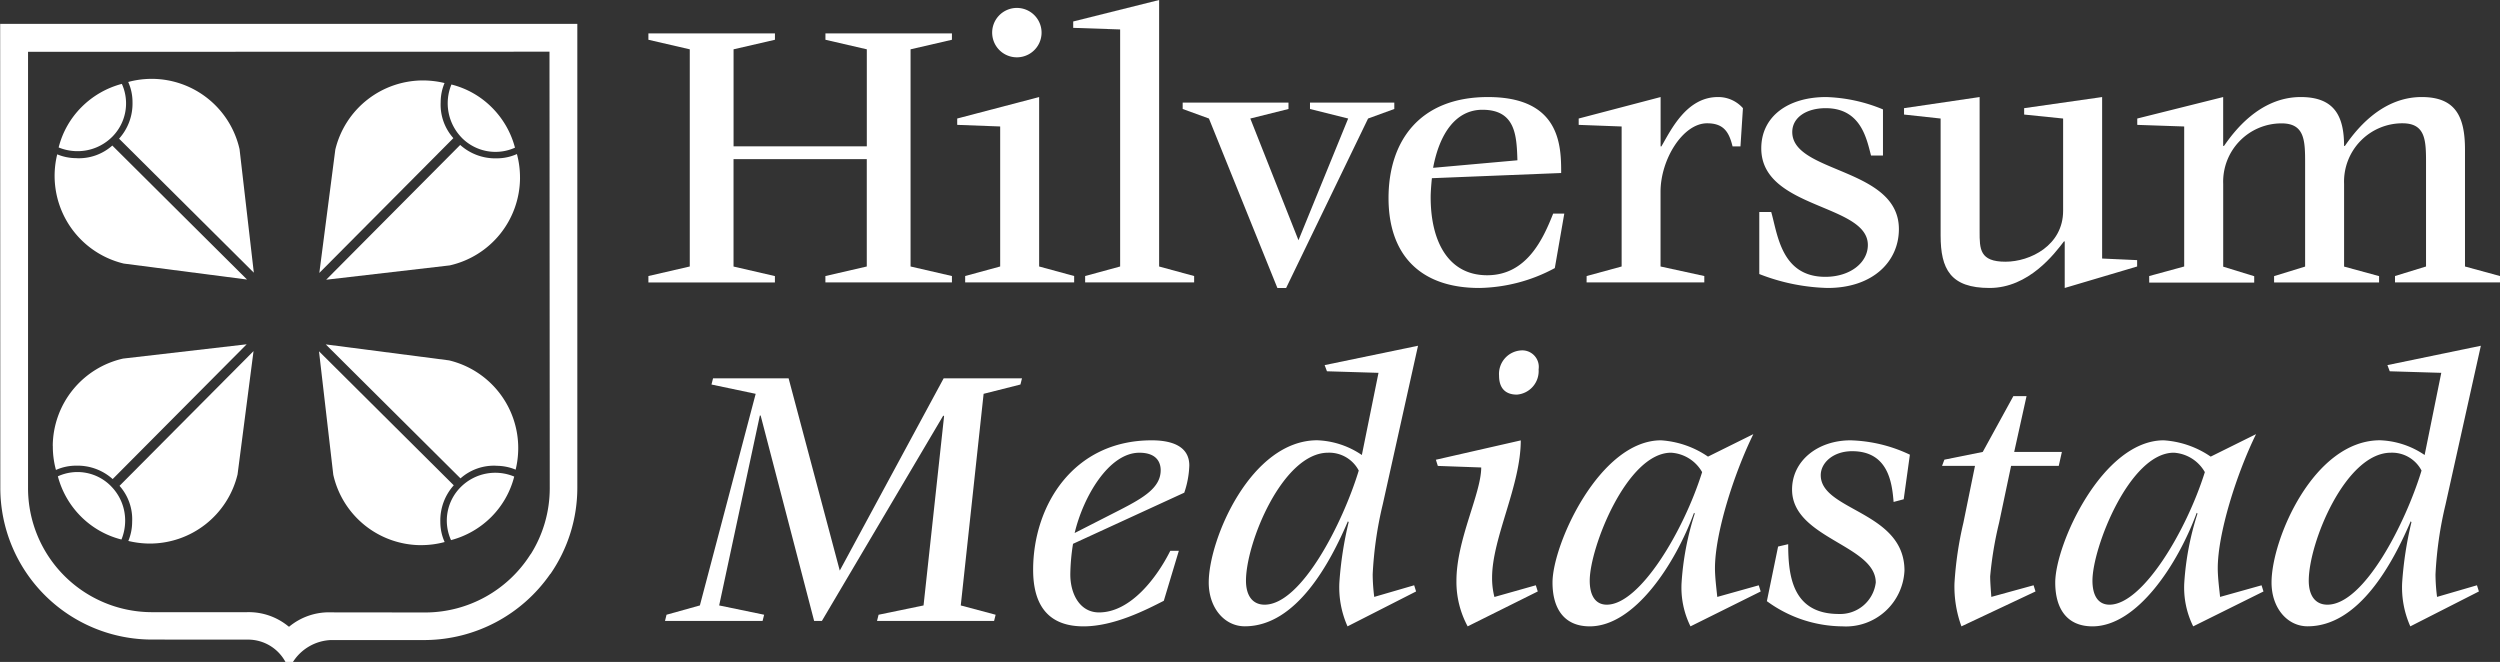
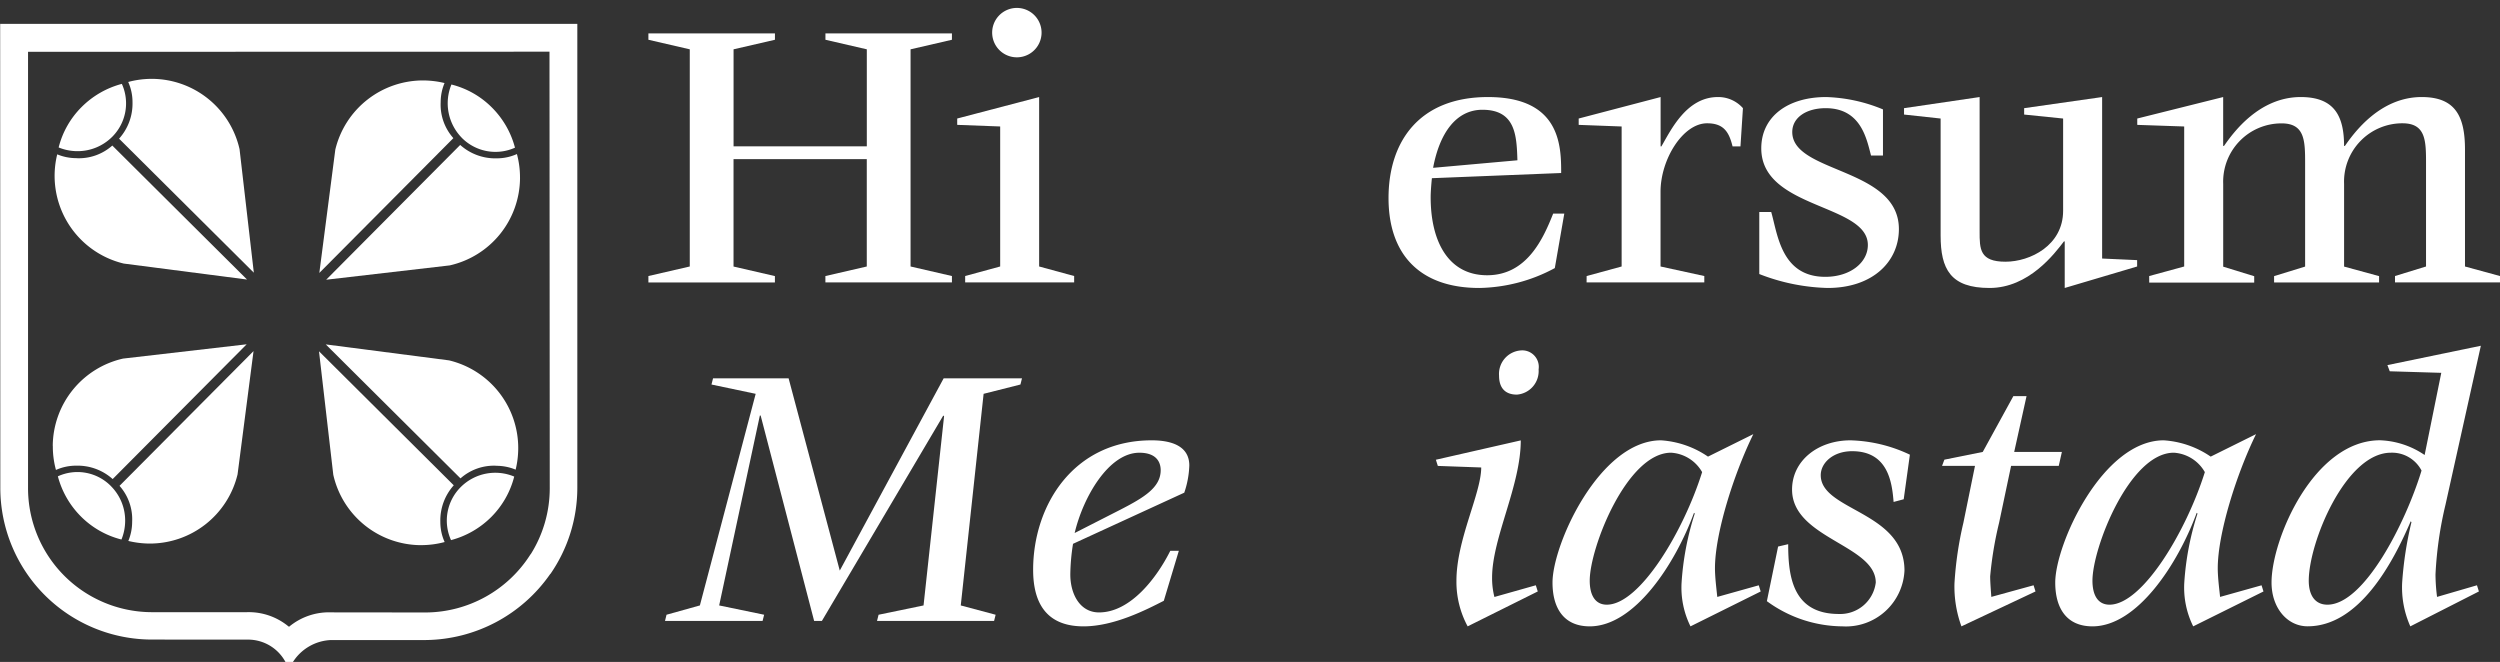
<svg xmlns="http://www.w3.org/2000/svg" width="202.401" height="53.59" viewBox="0 0 202.401 53.59">
  <rect x="0" y="0" width="202.401" height="53.59" fill="#333333" stroke="none" />
  <g id="Group_40" data-name="Group 40" transform="translate(-345.36 -7032.446)">
    <path id="Path_72" data-name="Path 72" d="M357.685,372a7.318,7.318,0,0,0-1.945.253,3.951,3.951,0,0,1,.348,1.626A4.247,4.247,0,0,1,355,376.843l10.91,10.85-1.156-10A7.3,7.3,0,0,0,357.685,372" transform="translate(0 6666.83)" fill="#fff" />
    <path id="Path_73" data-name="Path 73" d="M354.415,376.722a3.827,3.827,0,0,0,.81-4.315,7.206,7.206,0,0,0-3.275,1.891,7.045,7.045,0,0,0-1.842,3.256,4.009,4.009,0,0,0,1.527.3,3.95,3.95,0,0,0,2.78-1.133" transform="translate(0 6666.83)" fill="#fff" />
    <path id="Path_74" data-name="Path 74" d="M351.544,378.42a4.023,4.023,0,0,1-1.551-.309,7.3,7.3,0,0,0,5.385,8.843l9.982,1.293L354.453,377.4a4.073,4.073,0,0,1-2.909,1.024" transform="translate(0 6666.83)" fill="#fff" />
    <path id="Path_75" data-name="Path 75" d="M387.46,380.036a7.313,7.313,0,0,0-.25-1.949,3.956,3.956,0,0,1-1.627.348,4.25,4.25,0,0,1-2.965-1.084l-10.85,10.911,10-1.159a7.294,7.294,0,0,0,5.693-7.067" transform="translate(0 6666.83)" fill="#fff" />
    <path id="Path_76" data-name="Path 76" d="M382.735,376.761a3.835,3.835,0,0,0,4.318.811,7.172,7.172,0,0,0-1.89-3.274,7.035,7.035,0,0,0-3.255-1.84,3.988,3.988,0,0,0,.827,4.3" transform="translate(0 6666.83)" fill="#fff" />
    <path id="Path_77" data-name="Path 77" d="M381.037,373.893a4.026,4.026,0,0,1,.313-1.554,7.5,7.5,0,0,0-1.692-.21,7.307,7.307,0,0,0-7.151,5.6l-1.294,9.984L382.065,376.8a4.071,4.071,0,0,1-1.028-2.906" transform="translate(0 6666.83)" fill="#fff" />
    <path id="Path_78" data-name="Path 78" d="M379.411,409.75a7.3,7.3,0,0,0,1.948-.251,3.93,3.93,0,0,1-.349-1.627,4.263,4.263,0,0,1,1.086-2.966l-10.91-10.849,1.157,9.995a7.3,7.3,0,0,0,7.068,5.7" transform="translate(0 6666.83)" fill="#fff" />
    <path id="Path_79" data-name="Path 79" d="M382.684,405.028a3.83,3.83,0,0,0-.809,4.316,7.2,7.2,0,0,0,3.274-1.889,7.1,7.1,0,0,0,1.842-3.255,3.954,3.954,0,0,0-4.307.828" transform="translate(0 6666.83)" fill="#fff" />
    <path id="Path_80" data-name="Path 80" d="M385.555,403.328a4.039,4.039,0,0,1,1.551.311,7.387,7.387,0,0,0,.21-1.7,7.3,7.3,0,0,0-5.6-7.147l-9.982-1.293,10.908,10.848a4.07,4.07,0,0,1,2.908-1.024" transform="translate(0 6666.83)" fill="#fff" />
    <path id="Path_81" data-name="Path 81" d="M349.637,401.716a7.185,7.185,0,0,0,.253,1.947,3.978,3.978,0,0,1,1.626-.346,4.254,4.254,0,0,1,2.966,1.084l10.849-10.911-10,1.156a7.3,7.3,0,0,0-5.7,7.07" transform="translate(0 6666.83)" fill="#fff" />
    <path id="Path_82" data-name="Path 82" d="M354.36,404.989a3.8,3.8,0,0,0-4.315-.809,7.192,7.192,0,0,0,1.892,3.275,7.08,7.08,0,0,0,3.256,1.841,4.029,4.029,0,0,0,.3-1.53,3.94,3.94,0,0,0-1.135-2.777" transform="translate(0 6666.83)" fill="#fff" />
    <path id="Path_83" data-name="Path 83" d="M356.059,407.861a4.011,4.011,0,0,1-.31,1.55,7.481,7.481,0,0,0,1.693.212,7.31,7.31,0,0,0,7.151-5.6l1.293-9.982-10.85,10.909a4.067,4.067,0,0,1,1.023,2.909" transform="translate(0 6666.83)" fill="#fff" />
    <path id="Path_84" data-name="Path 84" d="M397.855,387.964l3.349-.773V369.609l-3.349-.774v-.515H408.1v.515l-3.35.774v7.857h10.788v-7.857l-3.35-.774v-.515h10.241v.515l-3.349.774v17.582l3.349.773v.515H412.185v-.515l3.35-.773V378.5H404.747v8.695l3.35.773v.515H397.855Z" transform="translate(0 6666.83)" fill="#fff" />
    <path id="Path_85" data-name="Path 85" d="M423.5,387.963l2.835-.773V375.855l-3.479-.13v-.514l6.633-1.738V387.19l2.835.773v.515H423.5Zm2.19-19.579a2,2,0,1,1,3.992,0,2,2,0,0,1-3.992,0" transform="translate(0 6666.83)" fill="#fff" />
-     <path id="Path_86" data-name="Path 86" d="M433.213,387.964l2.834-.773V368l-3.8-.129v-.516l6.956-1.738v21.575l2.835.773v.515h-8.824Z" transform="translate(0 6666.83)" fill="#fff" />
-     <path id="Path_87" data-name="Path 87" d="M443.236,375.212l-2.126-.773v-.516h8.566v.516l-3.091.773,3.9,9.854,4.023-9.854-3.091-.773v-.516h6.826v.516l-2.123.773-6.634,13.718h-.709Z" transform="translate(0 6666.83)" fill="#fff" />
-     <path id="Path_88" data-name="Path 88" d="M471.238,387.32a13.289,13.289,0,0,1-6.119,1.61c-4.766,0-7.343-2.674-7.343-7.278,0-4.573,2.483-8.179,8.052-8.179,5.892,0,5.925,3.993,5.925,6.15l-10.466.419c-.065.645-.1,1.191-.1,1.545,0,3.607,1.451,6.313,4.573,6.313,3.22,0,4.541-2.964,5.346-4.993h.9Zm-3.027-8.727c-.065-1.965-.129-4.09-2.834-4.09-2.157,0-3.477,1.933-3.992,4.7Z" transform="translate(0 6666.83)" fill="#fff" />
+     <path id="Path_88" data-name="Path 88" d="M471.238,387.32a13.289,13.289,0,0,1-6.119,1.61c-4.766,0-7.343-2.674-7.343-7.278,0-4.573,2.483-8.179,8.052-8.179,5.892,0,5.925,3.993,5.925,6.15l-10.466.419c-.065.645-.1,1.191-.1,1.545,0,3.607,1.451,6.313,4.573,6.313,3.22,0,4.541-2.964,5.346-4.993h.9Zm-3.027-8.727c-.065-1.965-.129-4.09-2.834-4.09-2.157,0-3.477,1.933-3.992,4.7" transform="translate(0 6666.83)" fill="#fff" />
    <path id="Path_89" data-name="Path 89" d="M473.815,387.964l2.833-.773V375.856l-3.477-.13v-.514l6.632-1.739v3.993h.065c.772-1.321,2.028-3.993,4.573-3.993a2.66,2.66,0,0,1,2.028.9l-.2,3.093h-.641c-.29-1.192-.742-1.868-2.061-1.868-1.964,0-3.769,2.931-3.769,5.539v6.054l3.543.773v.515h-9.531Z" transform="translate(0 6666.83)" fill="#fff" />
    <path id="Path_90" data-name="Path 90" d="M496.839,378.206c-.353-1.32-.8-3.832-3.671-3.832-1.545,0-2.706.742-2.706,1.933,0,3.349,8.633,2.866,8.633,7.857,0,2.64-2.127,4.766-5.766,4.766a16.22,16.22,0,0,1-5.537-1.128v-5.023h.966c.515,1.771.8,5.249,4.379,5.249,2.028,0,3.445-1.159,3.445-2.576,0-3.348-8.629-2.9-8.629-7.826,0-2.574,2.155-4.153,5.247-4.153a12.942,12.942,0,0,1,4.606,1v3.735Z" transform="translate(0 6666.83)" fill="#fff" />
    <path id="Path_91" data-name="Path 91" d="M512.52,385.162h-.064c-.741.967-2.833,3.768-6.021,3.768-3.155,0-3.962-1.514-3.962-4.251v-9.467l-2.962-.322v-.517l6.119-.9v10.884c0,1.417,0,2.447,2.093,2.447,2,0,4.668-1.319,4.668-4.122v-7.47l-3.155-.322v-.517l6.313-.9v13.074l2.834.128v.516l-5.863,1.739Z" transform="translate(0 6666.83)" fill="#fff" />
    <path id="Path_92" data-name="Path 92" d="M519.359,387.964l2.834-.773V375.856l-3.8-.13v-.514l6.956-1.739v3.96h.065c.74-1.062,2.833-3.96,6.213-3.96,2.705,0,3.51,1.514,3.51,3.96h.066c.739-1.062,2.831-3.96,6.214-3.96,2.7,0,3.509,1.514,3.509,4.251v9.467l2.834.773v.515h-8.5v-.515l2.512-.773v-8.308c0-1.835,0-3.285-1.9-3.285a4.722,4.722,0,0,0-4.734,4.9v6.7l2.833.773v.515h-8.5v-.515l2.512-.773v-8.308c0-1.835,0-3.285-1.9-3.285a4.721,4.721,0,0,0-4.732,4.9v6.7l2.51.773v.515h-8.5Z" transform="translate(0 6666.83)" fill="#fff" />
    <path id="Path_93" data-name="Path 93" d="M399.322,415.385l2.7-.753L406.54,397.5l-3.579-.753.127-.5h6.118l4.142,15.564,8.41-15.564H428.1l-.125.5-2.981.753-1.85,17.133,2.823.753-.125.5h-9.477l.125-.5,3.641-.753,1.662-15.315-.063-.061L411.9,415.887h-.627l-4.331-16.631h-.063l-3.295,15.376,3.641.753-.126.5H399.2Z" transform="translate(0 6666.83)" fill="#fff" />
    <path id="Path_94" data-name="Path 94" d="M439.582,414.257c-1.413.72-4.018,2.069-6.5,2.069-2.731,0-4.079-1.567-4.079-4.579,0-5.18,3.231-10.482,9.6-10.482,1.318,0,3.044.313,3.044,2.039a7.484,7.484,0,0,1-.408,2.2l-9.006,4.139a16.6,16.6,0,0,0-.22,2.48c0,1.6.785,3.075,2.323,3.075,2.574,0,4.707-2.854,5.772-4.989h.691Zm-3.516-7.376c1.882-.971,3.264-1.787,3.264-3.2,0-.467-.188-1.412-1.726-1.412-2.479,0-4.55,3.581-5.24,6.5Z" transform="translate(0 6666.83)" fill="#fff" />
-     <path id="Path_95" data-name="Path 95" d="M454.456,416.326a7.768,7.768,0,0,1-.66-3.546,29.157,29.157,0,0,1,.753-4.893l-.063-.065c-1.412,3.3-4.142,8.5-8.347,8.5-1.632,0-2.919-1.476-2.919-3.546,0-3.512,3.421-11.515,8.787-11.515a6.84,6.84,0,0,1,3.609,1.193l1.348-6.653-4.173-.126-.188-.5,7.561-1.567-2.854,12.835a30.508,30.508,0,0,0-.817,5.677,15.222,15.222,0,0,0,.126,1.821l3.233-.941.155.5Zm-6.715-1.755c2.979,0,6.337-6.623,7.624-10.858a2.7,2.7,0,0,0-2.478-1.446c-3.672,0-6.652,7.281-6.652,10.357,0,1.255.563,1.947,1.506,1.947" transform="translate(0 6666.83)" fill="#fff" />
    <path id="Path_96" data-name="Path 96" d="M464.182,416.326a7.586,7.586,0,0,1-.908-3.7c0-3.325,2.006-7.059,2.006-9.163l-3.513-.126-.158-.5,6.873-1.567c0,3.671-2.322,7.907-2.322,11.108a6.165,6.165,0,0,0,.188,1.569L469.7,413l.158.5Zm2.542-20.3a1.906,1.906,0,0,1,1.758-2.039,1.338,1.338,0,0,1,1.444,1.537,1.909,1.909,0,0,1-1.758,2.04c-.91,0-1.444-.5-1.444-1.538" transform="translate(0 6666.83)" fill="#fff" />
    <path id="Path_97" data-name="Path 97" d="M482.223,416.326a7.062,7.062,0,0,1-.721-3.546,22.941,22.941,0,0,1,1.067-5.585l-.061-.061c-1.508,4.109-4.8,9.192-8.443,9.192-2.1,0-3.013-1.476-3.013-3.546,0-3.106,3.83-11.515,8.788-11.515a7.6,7.6,0,0,1,3.8,1.319l3.671-1.82c-1.6,3.263-3.107,8.064-3.107,10.857,0,.753.126,1.7.187,2.322l3.359-.941.157.5Zm-6.777-1.755c2.668,0,6.213-5.931,7.719-10.732a3.113,3.113,0,0,0-2.511-1.572c-3.576,0-6.589,7.691-6.589,10.357,0,1.223.472,1.947,1.381,1.947" transform="translate(0 6666.83)" fill="#fff" />
    <path id="Path_98" data-name="Path 98" d="M498.667,406.254c-.125-1.505-.407-4.109-3.357-4.109-1.537,0-2.542.941-2.542,1.943,0,2.889,6.779,2.919,6.779,7.72a4.745,4.745,0,0,1-5.021,4.518,10.463,10.463,0,0,1-6.119-2.039l.909-4.423.817-.19c0,2.575.345,5.65,4.11,5.65a2.9,2.9,0,0,0,2.98-2.544c0-3.045-6.777-3.577-6.777-7.529,0-2.322,2.071-3.986,4.739-3.986a11.93,11.93,0,0,1,4.8,1.162l-.5,3.609Z" transform="translate(0 6666.83)" fill="#fff" />
    <path id="Path_99" data-name="Path 99" d="M504.159,416.326a9.377,9.377,0,0,1-.564-3.481,28.564,28.564,0,0,1,.721-4.9l.941-4.614H502.59l.188-.5,3.107-.627,2.478-4.519h1.067l-1,4.519h3.861l-.253,1.128h-3.859l-.973,4.614a29.53,29.53,0,0,0-.721,4.331c0,.47.063,1.225.093,1.664l3.421-.941.157.5Z" transform="translate(0 6666.83)" fill="#fff" />
    <path id="Path_100" data-name="Path 100" d="M522.923,416.326a7.063,7.063,0,0,1-.722-3.546,22.907,22.907,0,0,1,1.07-5.585l-.064-.061c-1.507,4.109-4.8,9.192-8.441,9.192-2.1,0-3.013-1.476-3.013-3.546,0-3.106,3.827-11.515,8.786-11.515a7.583,7.583,0,0,1,3.8,1.319l3.671-1.82c-1.6,3.263-3.1,8.064-3.1,10.857,0,.753.125,1.7.189,2.322l3.357-.941.156.5Zm-6.777-1.755c2.667,0,6.212-5.931,7.719-10.732a3.111,3.111,0,0,0-2.509-1.572c-3.58,0-6.59,7.691-6.59,10.357,0,1.223.47,1.947,1.38,1.947" transform="translate(0 6666.83)" fill="#fff" />
    <path id="Path_101" data-name="Path 101" d="M540.5,416.326a7.742,7.742,0,0,1-.66-3.546,29.257,29.257,0,0,1,.753-4.893l-.062-.065c-1.412,3.3-4.144,8.5-8.347,8.5-1.634,0-2.919-1.476-2.919-3.546,0-3.512,3.418-11.515,8.787-11.515a6.832,6.832,0,0,1,3.607,1.193l1.348-6.653-4.172-.126-.189-.5,7.565-1.567-2.855,12.835a30.413,30.413,0,0,0-.817,5.677,14.807,14.807,0,0,0,.126,1.821l3.231-.941.157.5Zm-6.716-1.755c2.979,0,6.337-6.623,7.625-10.858a2.693,2.693,0,0,0-2.479-1.446c-3.672,0-6.652,7.281-6.652,10.357,0,1.255.564,1.947,1.506,1.947" transform="translate(0 6666.83)" fill="#fff" />
    <path id="Path_102" data-name="Path 102" d="M392.091,367.546l-46.731,0,.119.117-.105-.1.012,37.532a12.282,12.282,0,0,0,12.321,12.3l7.657.005a3.44,3.44,0,0,1,3.106,1.806h.609a3.834,3.834,0,0,1,3.081-1.772h7.654a12.429,12.429,0,0,0,10.1-5.358l.007.009A12.265,12.265,0,0,0,392.1,405.1V367.546Zm-3.766,42.944-.007-.008a10.1,10.1,0,0,1-8.482,4.72l-7.663-.009a5.043,5.043,0,0,0-3.409,1.164l-.06-.035a5.056,5.056,0,0,0-3.36-1.144l-7.659,0a10.044,10.044,0,0,1-10.055-10.047V369.811l42.217-.01.021,35.332a10.033,10.033,0,0,1-1.543,5.357" transform="translate(0 6666.83)" fill="#fff" />
  </g>
</svg>